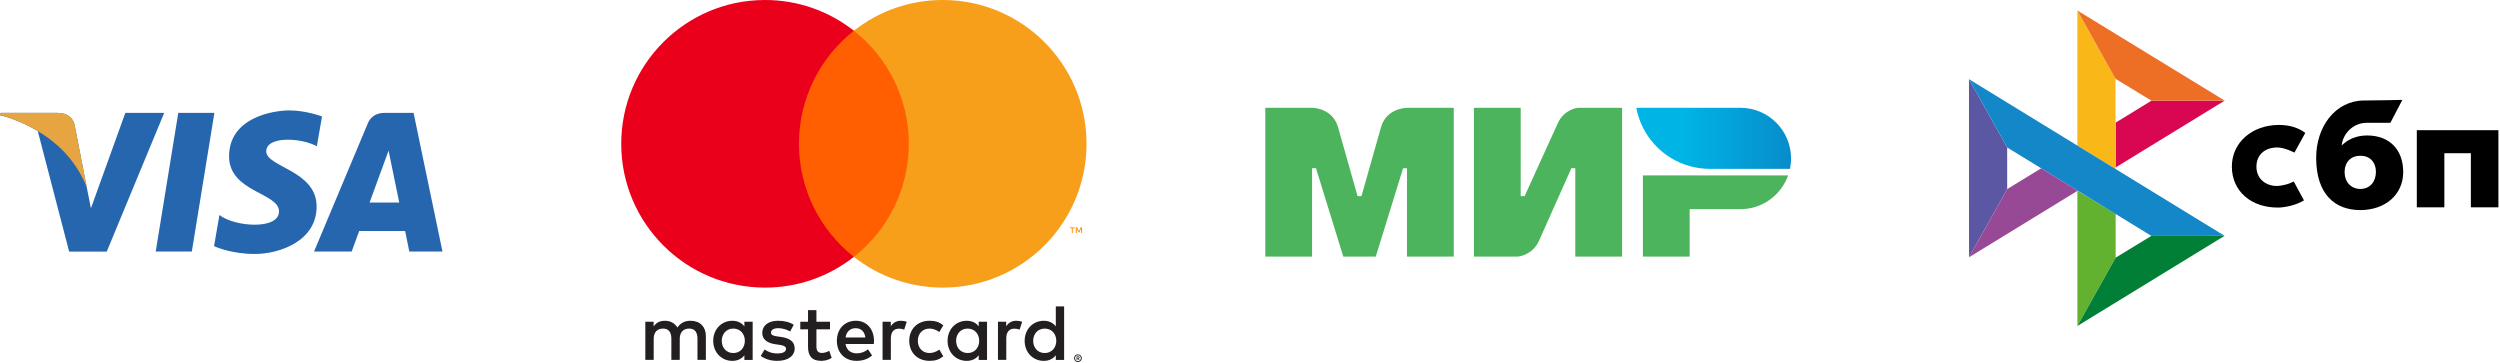
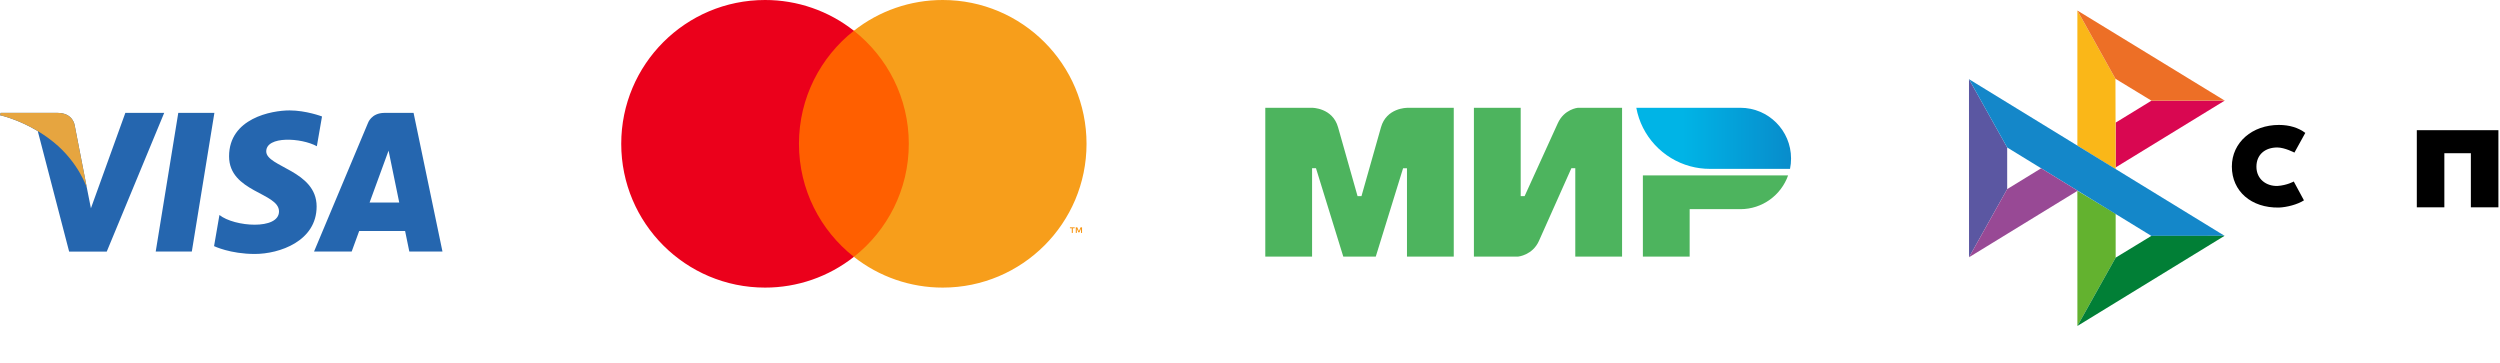
<svg xmlns="http://www.w3.org/2000/svg" width="951" height="138" viewBox="0 0 951 138" fill="none">
  <path d="M950.394 49.526V78.864H939.918V58.284H929.831V78.864H919.355V49.524H950.394V49.526Z" fill="black" />
-   <path fill-rule="evenodd" clip-rule="evenodd" d="M897.84 79.913C907.218 79.913 914.182 74.163 914.182 65.446C914.182 57.009 909.044 51.531 900.457 51.531C896.494 51.531 893.224 52.926 890.761 55.333C891.349 50.358 895.556 46.726 900.188 46.726C901.257 46.726 909.305 46.709 909.305 46.709L913.856 38C913.856 38 903.752 38.23 899.055 38.23C888.323 38.417 881.074 48.172 881.074 60.02C881.074 73.823 888.144 79.913 897.84 79.913ZM897.897 59.245C901.379 59.245 903.793 61.533 903.793 65.445C903.793 68.966 901.648 71.867 897.897 71.875C894.309 71.875 891.895 69.187 891.895 65.505C891.895 61.592 894.309 59.245 897.897 59.245V59.245Z" fill="black" />
  <path d="M872.547 69.042C872.547 69.042 870.073 70.468 866.378 70.738C862.13 70.864 858.345 68.181 858.345 63.414C858.345 58.764 861.685 56.099 866.271 56.099C869.083 56.099 872.803 58.048 872.803 58.048C872.803 58.048 875.525 53.053 876.935 50.555C874.353 48.598 870.914 47.525 866.914 47.525C856.819 47.525 849 54.107 849 63.355C849 72.721 856.349 79.15 866.914 78.956C869.867 78.846 873.941 77.809 876.424 76.214L872.547 69.042Z" fill="black" />
  <path d="M749 30.12L763.532 56.095V71.939L749.017 97.863L749 30.12Z" fill="#5B57A2" />
  <path d="M804.797 46.643L818.414 38.297L846.282 38.271L804.797 63.685V46.643Z" fill="#D90751" />
  <path d="M804.72 29.967L804.797 64.357L790.231 55.407V4L804.721 29.967H804.72Z" fill="#FAB718" />
  <path d="M846.282 38.271L818.413 38.297L804.72 29.967L790.231 4L846.281 38.271H846.282Z" fill="#ED6F26" />
  <path d="M804.797 98.007V81.322L790.231 72.542L790.239 124L804.797 98.007Z" fill="#63B22F" />
  <path d="M818.38 89.737L763.531 56.095L749 30.12L846.223 89.703L818.379 89.737H818.38Z" fill="#1487C9" />
  <path d="M790.24 124L804.796 98.007L818.379 89.737L846.222 89.703L790.24 124Z" fill="#017F36" />
  <path d="M749.017 97.863L790.35 72.543L776.454 64.017L763.532 71.939L749.017 97.863Z" fill="#984995" />
  <path d="M535.213 41V41.025C535.188 41.025 527.398 41 525.321 48.443C523.416 55.267 518.05 74.101 517.902 74.62H516.418C516.418 74.62 510.928 55.366 508.999 48.418C506.921 40.975 499.107 41 499.107 41H481.318V97.608H499.115V63.987H500.599L510.985 97.608H523.342L533.729 64.012H535.213V97.608H553.01V41H535.213V41ZM600.228 41C600.228 41 595.01 41.47 592.562 46.935L579.958 74.62H578.474V41H560.676V97.608H577.485C577.485 97.608 582.95 97.113 585.398 91.674L597.755 63.988H599.239V97.608H617.036V41H600.228ZM624.95 66.708V97.608H642.747V79.566H662.029C670.437 79.566 677.551 74.2 680.197 66.716H624.95V66.708V66.708Z" fill="#4DB45E" />
  <path d="M662.037 41H622.452C624.43 51.781 632.517 60.427 642.969 63.246C645.396 63.903 647.899 64.236 650.413 64.235H680.922C681.194 62.949 681.317 61.639 681.317 60.279C681.318 49.63 672.687 41 662.037 41V41Z" fill="url(#paint0_linear_50_27)" />
-   <path d="M409.808 135.822V136.176H410.138C410.2 136.177 410.261 136.161 410.315 136.131C410.337 136.115 410.354 136.095 410.366 136.071C410.377 136.048 410.383 136.021 410.382 135.995C410.383 135.969 410.377 135.944 410.366 135.921C410.354 135.898 410.337 135.878 410.315 135.863C410.262 135.831 410.2 135.816 410.138 135.818H409.808V135.822ZM410.142 135.571C410.283 135.563 410.423 135.603 410.538 135.686C410.584 135.724 410.621 135.772 410.645 135.826C410.669 135.881 410.68 135.94 410.677 136C410.679 136.051 410.67 136.102 410.651 136.149C410.632 136.197 410.603 136.24 410.566 136.275C410.477 136.352 410.366 136.398 410.249 136.407L410.691 136.911H410.351L409.944 136.41H409.812V136.911H409.527V135.572H410.146L410.142 135.571ZM410.053 137.373C410.203 137.374 410.351 137.344 410.488 137.284C410.62 137.228 410.74 137.146 410.842 137.045C410.944 136.943 411.025 136.823 411.082 136.691C411.198 136.41 411.198 136.095 411.082 135.815C411.024 135.683 410.943 135.563 410.842 135.461C410.74 135.359 410.62 135.278 410.488 135.221C410.35 135.164 410.202 135.136 410.053 135.138C409.902 135.136 409.752 135.165 409.611 135.221C409.476 135.277 409.353 135.358 409.249 135.461C409.092 135.621 408.987 135.824 408.945 136.045C408.903 136.265 408.926 136.493 409.013 136.7C409.067 136.832 409.147 136.953 409.249 137.053C409.353 137.156 409.476 137.237 409.611 137.293C409.751 137.353 409.901 137.383 410.053 137.382M410.053 134.816C410.442 134.815 410.816 134.968 411.093 135.24C411.227 135.371 411.333 135.527 411.406 135.7C411.482 135.877 411.521 136.067 411.521 136.259C411.521 136.452 411.482 136.642 411.406 136.819C411.332 136.99 411.225 137.146 411.093 137.278C410.957 137.408 410.799 137.513 410.627 137.588C410.445 137.665 410.25 137.704 410.053 137.703C409.854 137.704 409.657 137.665 409.473 137.588C409.298 137.515 409.139 137.41 409.003 137.278C408.871 137.141 408.766 136.98 408.694 136.804C408.618 136.627 408.58 136.437 408.58 136.244C408.58 136.052 408.618 135.861 408.694 135.685C408.767 135.512 408.874 135.356 409.007 135.225C409.141 135.091 409.301 134.986 409.477 134.916C409.661 134.838 409.858 134.799 410.058 134.801M274.559 129.645C274.559 127.092 276.231 124.995 278.965 124.995C281.577 124.995 283.34 127.002 283.34 129.645C283.34 132.288 281.577 134.295 278.965 134.295C276.231 134.295 274.559 132.198 274.559 129.645M286.317 129.645V122.38H283.159V124.15C282.158 122.842 280.638 122.022 278.572 122.022C274.502 122.022 271.307 125.215 271.307 129.649C271.307 134.083 274.5 137.276 278.572 137.276C280.637 137.276 282.158 136.454 283.159 135.147V136.911H286.314V129.645H286.317ZM393.028 129.645C393.028 127.092 394.7 124.995 397.435 124.995C400.05 124.995 401.81 127.002 401.81 129.645C401.81 132.288 400.05 134.295 397.435 134.295C394.701 134.295 393.028 132.198 393.028 129.645ZM404.79 129.645V116.549H401.629V124.15C400.627 122.842 399.108 122.022 397.042 122.022C392.971 122.022 389.777 125.215 389.777 129.649C389.777 134.083 392.97 137.276 397.042 137.276C399.108 137.276 400.627 136.454 401.629 135.147V136.911H404.79V129.645ZM325.515 124.846C327.55 124.846 328.857 126.122 329.19 128.368H321.655C321.992 126.271 323.265 124.846 325.515 124.846M325.578 122.014C321.322 122.014 318.344 125.111 318.344 129.641C318.344 134.259 321.441 137.268 325.79 137.268C327.977 137.268 329.981 136.722 331.743 135.232L330.196 132.892C328.978 133.865 327.428 134.411 325.97 134.411C323.935 134.411 322.082 133.469 321.626 130.854H332.41C332.441 130.461 332.473 130.065 332.473 129.64C332.441 125.112 329.642 122.013 325.576 122.013M363.706 129.64C363.706 127.087 365.379 124.99 368.112 124.99C370.724 124.99 372.487 126.997 372.487 129.64C372.487 132.283 370.724 134.29 368.112 134.29C365.379 134.29 363.705 132.193 363.705 129.64M375.464 129.64V122.38H372.307V124.15C371.302 122.842 369.786 122.022 367.72 122.022C363.65 122.022 360.455 125.215 360.455 129.649C360.455 134.083 363.648 137.276 367.72 137.276C369.786 137.276 371.302 136.454 372.307 135.147V136.911H375.465V129.645L375.464 129.64ZM345.871 129.64C345.871 134.046 348.938 137.267 353.619 137.267C355.807 137.267 357.264 136.78 358.84 135.535L357.324 132.982C356.138 133.834 354.893 134.29 353.519 134.29C350.998 134.259 349.144 132.436 349.144 129.64C349.144 126.844 350.998 125.022 353.519 124.99C354.889 124.99 356.134 125.446 357.324 126.298L358.84 123.745C357.262 122.5 355.804 122.013 353.619 122.013C348.938 122.013 345.871 125.233 345.871 129.64M386.585 122.013C384.763 122.013 383.577 122.865 382.756 124.141V122.38H379.626V136.903H382.788V128.762C382.788 126.359 383.821 125.023 385.885 125.023C386.561 125.014 387.233 125.138 387.86 125.389L388.834 122.412C388.135 122.137 387.223 122.016 386.583 122.016M301.931 123.535C300.412 122.533 298.318 122.016 296.009 122.016C292.329 122.016 289.961 123.779 289.961 126.665C289.961 129.033 291.724 130.494 294.972 130.95L296.464 131.162C298.195 131.405 299.013 131.861 299.013 132.681C299.013 133.804 297.863 134.445 295.703 134.445C293.515 134.445 291.937 133.746 290.872 132.925L289.388 135.388C291.12 136.664 293.307 137.273 295.676 137.273C299.87 137.273 302.301 135.298 302.301 132.533C302.301 129.98 300.388 128.644 297.227 128.189L295.739 127.973C294.372 127.796 293.276 127.521 293.276 126.547C293.276 125.485 294.309 124.846 296.042 124.846C297.895 124.846 299.69 125.545 300.569 126.091L301.937 123.539L301.931 123.535ZM342.681 122.018C340.859 122.018 339.673 122.87 338.856 124.146V122.38H335.726V136.903H338.884V128.762C338.884 126.359 339.917 125.023 341.981 125.023C342.657 125.014 343.329 125.138 343.957 125.389L344.93 122.412C344.231 122.137 343.319 122.016 342.68 122.016M315.731 122.38H310.567V117.974H307.374V122.38H304.428V125.267H307.374V131.892C307.374 135.262 308.682 137.269 312.418 137.269C313.789 137.269 315.367 136.844 316.369 136.146L315.457 133.441C314.514 133.987 313.482 134.263 312.661 134.263C311.082 134.263 310.567 133.289 310.567 131.832V125.269H315.731V122.38ZM268.514 136.907V127.792C268.514 124.36 266.327 122.05 262.801 122.019C260.947 121.988 259.035 122.565 257.696 124.603C256.694 122.993 255.115 122.019 252.896 122.019C251.345 122.019 249.829 122.475 248.642 124.176V122.38H245.482V136.903H248.667V128.851C248.667 126.33 250.065 124.99 252.224 124.99C254.322 124.99 255.383 126.357 255.383 128.819V136.901H258.575V128.849C258.575 126.328 260.033 124.988 262.129 124.988C264.285 124.988 265.315 126.355 265.315 128.817V136.9L268.514 136.907Z" fill="#231F20" />
  <path d="M411.609 88.597V86.473H411.056L410.416 87.931L409.78 86.473H409.225V88.597H409.618V86.997L410.216 88.377H410.623L411.221 86.993V88.597H411.611H411.609ZM408.1 88.597V86.837H408.808V86.478H407V86.837H407.707V88.597H408.097H408.1Z" fill="#F79410" />
  <path d="M348.749 97.705H300.889V11.694H348.75L348.749 97.705Z" fill="#FF5F00" />
  <path d="M303.923 54.701C303.923 37.254 312.093 21.712 324.814 11.696C315.184 4.103 303.274 -0.018 291.012 5.94953e-05C260.804 5.94953e-05 236.318 24.49 236.318 54.701C236.318 84.912 260.804 109.402 291.012 109.402C303.275 109.421 315.185 105.3 324.815 97.707C312.094 87.693 303.923 72.15 303.923 54.701Z" fill="#EB001B" />
  <path d="M413.318 54.701C413.318 84.912 388.831 109.402 358.624 109.402C346.359 109.42 334.448 105.3 324.816 97.707C337.541 87.691 345.71 72.15 345.71 54.701C345.71 37.253 337.541 21.712 324.816 11.696C334.447 4.103 346.359 -0.018 358.623 5.74201e-05C388.83 5.74201e-05 413.317 24.49 413.317 54.701" fill="#F79E1B" />
  <path d="M72.967 95.696H59.233L67.817 42.943H81.552L72.967 95.696ZM47.679 42.943L34.585 79.227L33.036 71.413L33.037 71.416L28.416 47.692C28.416 47.692 27.857 42.943 21.901 42.943H0.254L0 43.836C0 43.836 6.62 45.213 14.367 49.865L26.299 95.697H40.609L62.46 42.943H47.679V42.943ZM155.707 95.696H168.318L157.322 42.941H146.282C141.183 42.941 139.942 46.873 139.942 46.873L119.458 95.696H133.775L136.638 87.86H154.098L155.707 95.696ZM140.594 77.035L147.81 57.294L151.87 77.035H140.594ZM120.532 55.629L122.492 44.3C122.492 44.3 116.444 42 110.139 42C103.323 42 87.138 44.979 87.138 59.464C87.138 73.093 106.134 73.262 106.134 80.42C106.134 87.579 89.095 86.296 83.472 81.782L81.43 93.627C81.43 93.627 87.562 96.606 96.932 96.606C106.305 96.606 120.444 91.753 120.444 78.545C120.444 64.829 101.277 63.552 101.277 57.589C101.278 51.624 114.654 52.39 120.532 55.629V55.629Z" fill="#2566AF" />
  <path d="M33.037 71.415L28.416 47.691C28.416 47.691 27.857 42.941 21.901 42.941H0.254L0 43.834C0 43.834 10.404 45.991 20.384 54.069C29.925 61.791 33.037 71.415 33.037 71.415Z" fill="#E6A540" />
  <defs>
    <linearGradient id="paint0_linear_50_27" x1="622.452" y1="52.618" x2="681.317" y2="52.618" gradientUnits="userSpaceOnUse">
      <stop offset="0.3" stop-color="#00B4E6" />
      <stop offset="1" stop-color="#088CCB" />
    </linearGradient>
  </defs>
</svg>